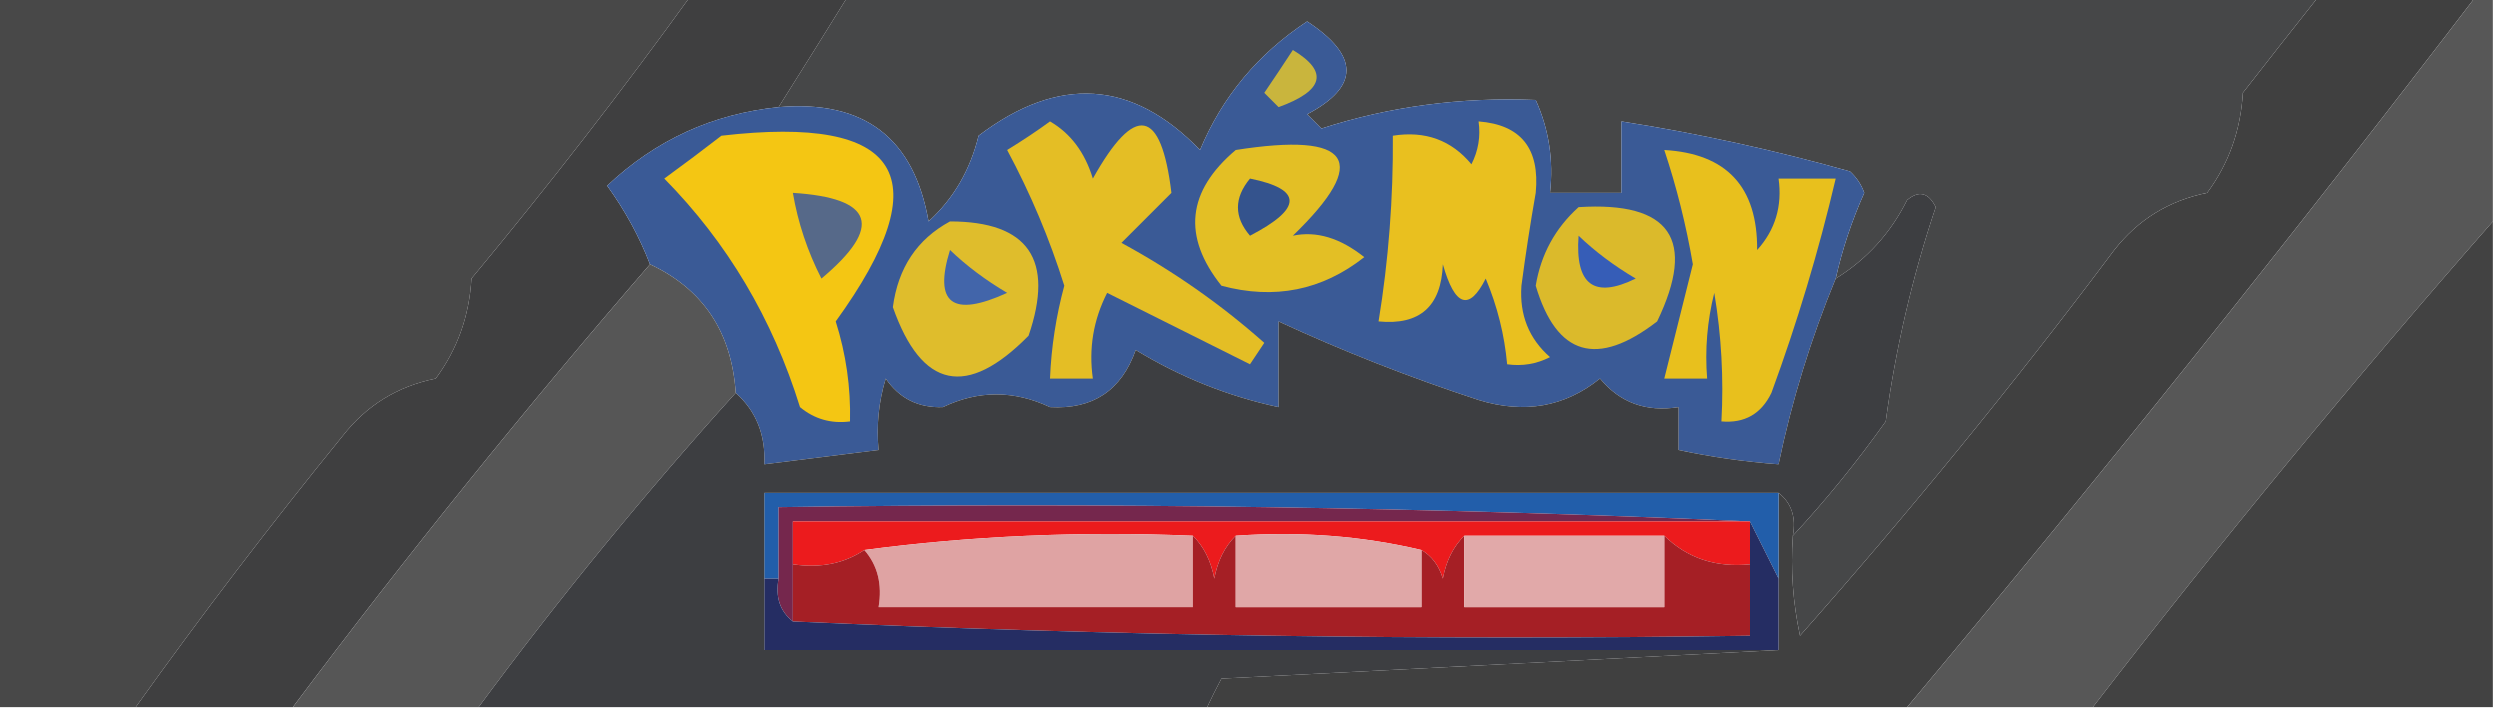
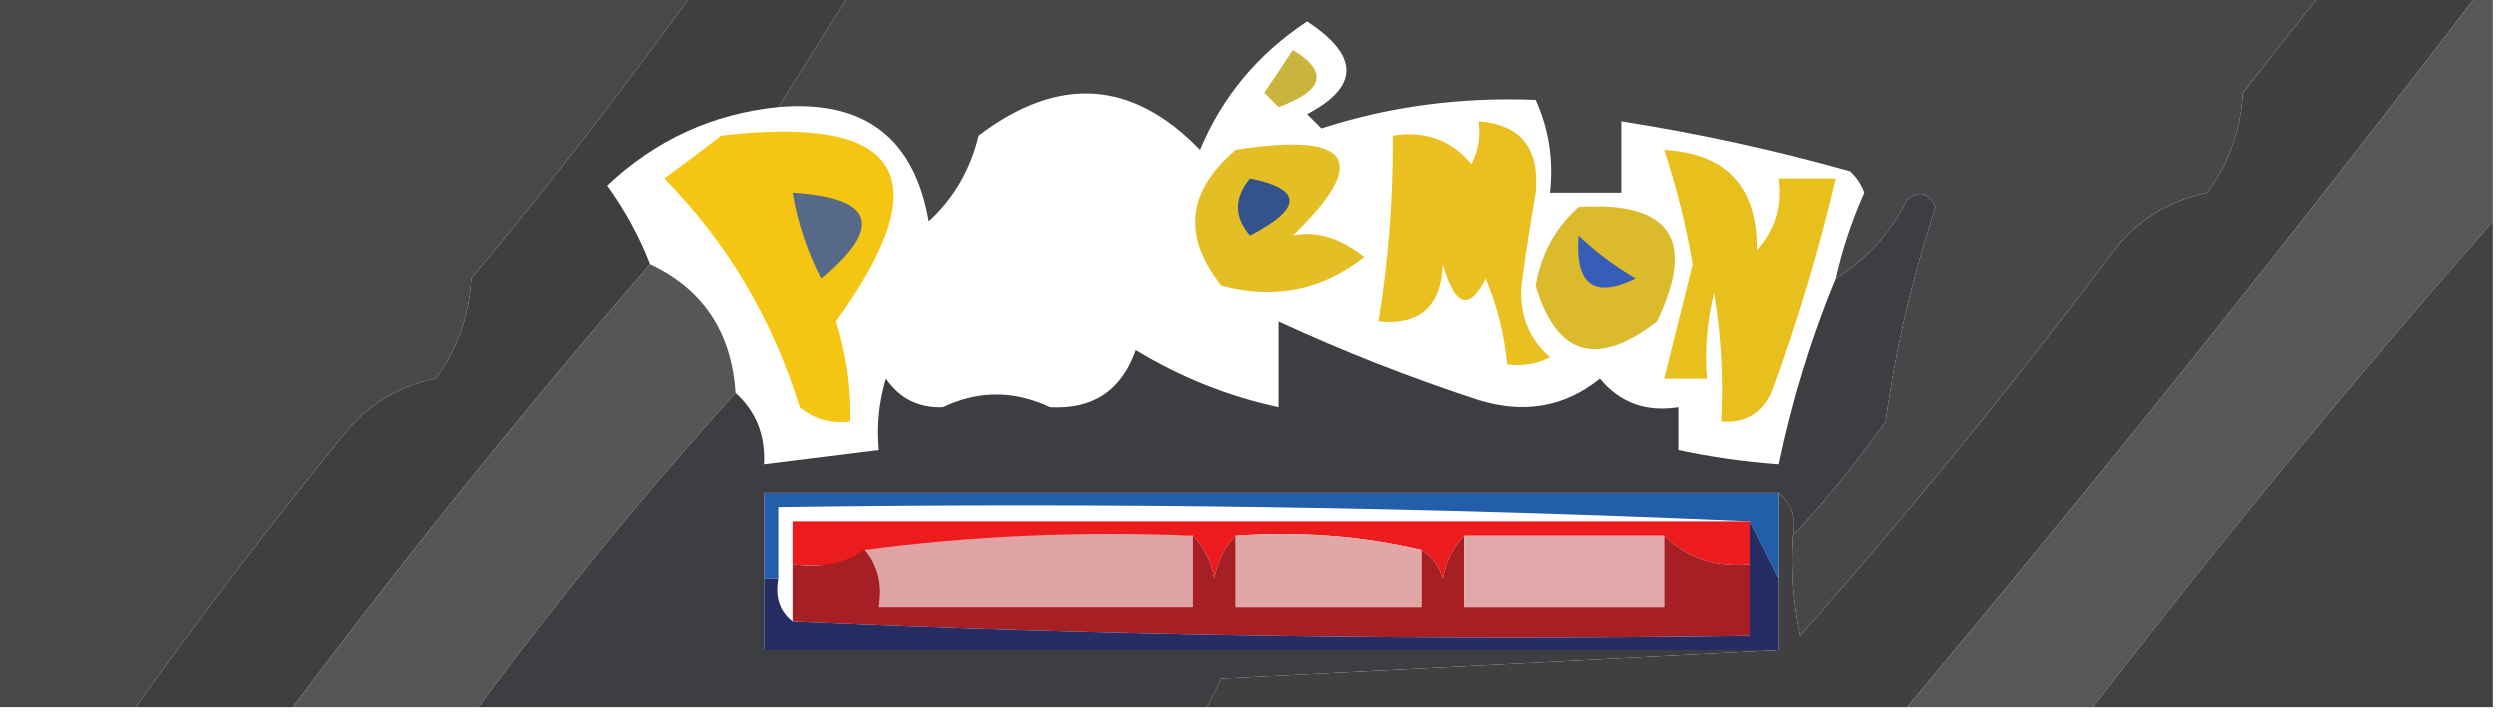
<svg xmlns="http://www.w3.org/2000/svg" version="1.1" width="175px" height="50px" style="shape-rendering:geometricPrecision; text-rendering:geometricPrecision; image-rendering:optimizeQuality; fill-rule:evenodd; clip-rule:evenodd">
  <g>
    <path style="opacity:1" fill="#484848" d="M -0.5,-0.5 C 15.833,-0.5 32.167,-0.5 48.5,-0.5C 43.584,6.317 38.417,12.984 33,19.5C 32.849,22.119 32.015,24.453 30.5,26.5C 27.834,27.039 25.667,28.372 24,30.5C 18.951,36.71 14.117,43.043 9.5,49.5C 6.167,49.5 2.833,49.5 -0.5,49.5C -0.5,32.833 -0.5,16.167 -0.5,-0.5 Z" />
  </g>
  <g>
    <path style="opacity:1" fill="#404040" d="M 162.5,-0.5 C 166.167,-0.5 169.833,-0.5 173.5,-0.5C 160.547,16.455 147.213,33.122 133.5,49.5C 117.167,49.5 100.833,49.5 84.5,49.5C 84.804,48.85 85.137,48.184 85.5,47.5C 98.66,46.833 111.66,46.167 124.5,45.5C 124.5,43.833 124.5,42.167 124.5,40.5C 124.5,38.5 124.5,36.5 124.5,34.5C 125.404,35.209 125.737,36.209 125.5,37.5C 125.337,39.857 125.503,42.19 126,44.5C 133.712,35.79 141.045,26.79 148,17.5C 149.667,15.372 151.834,14.039 154.5,13.5C 156.015,11.453 156.849,9.119 157,6.5C 158.842,4.136 160.675,1.803 162.5,-0.5 Z" />
  </g>
  <g>
    <path style="opacity:1" fill="#575757" d="M 173.5,-0.5 C 173.833,-0.5 174.167,-0.5 174.5,-0.5C 174.5,4.833 174.5,10.167 174.5,15.5C 164.819,26.517 155.486,37.851 146.5,49.5C 142.167,49.5 137.833,49.5 133.5,49.5C 147.213,33.122 160.547,16.455 173.5,-0.5 Z" />
  </g>
  <g>
    <path style="opacity:1" fill="#464748" d="M 59.5,-0.5 C 93.833,-0.5 128.167,-0.5 162.5,-0.5C 160.675,1.803 158.842,4.136 157,6.5C 156.849,9.119 156.015,11.453 154.5,13.5C 151.834,14.039 149.667,15.372 148,17.5C 141.045,26.79 133.712,35.79 126,44.5C 125.503,42.19 125.337,39.857 125.5,37.5C 127.803,35.022 129.969,32.355 132,29.5C 132.696,24.384 133.863,19.384 135.5,14.5C 134.998,13.479 134.332,13.312 133.5,14C 132.336,16.328 130.67,18.162 128.5,19.5C 128.961,17.45 129.628,15.45 130.5,13.5C 130.291,12.914 129.957,12.414 129.5,12C 124.227,10.512 118.893,9.345 113.5,8.5C 113.5,10.167 113.5,11.833 113.5,13.5C 111.833,13.5 110.167,13.5 108.5,13.5C 108.756,11.207 108.423,9.041 107.5,7C 102.265,6.788 97.265,7.454 92.5,9C 92.167,8.667 91.833,8.333 91.5,8C 95.168,6.07 95.168,3.903 91.5,1.5C 88.06,3.768 85.56,6.768 84,10.5C 79.256,5.591 74.089,5.258 68.5,9.5C 67.912,11.911 66.745,13.911 65,15.5C 63.982,9.655 60.482,6.989 54.5,7.5C 56.193,4.816 57.86,2.149 59.5,-0.5 Z" />
  </g>
  <g>
    <path style="opacity:1" fill="#3f3f40" d="M 48.5,-0.5 C 52.167,-0.5 55.833,-0.5 59.5,-0.5C 57.86,2.149 56.193,4.816 54.5,7.5C 49.89,7.971 45.89,9.804 42.5,13C 43.758,14.741 44.758,16.574 45.5,18.5C 36.818,28.52 28.484,38.853 20.5,49.5C 16.833,49.5 13.167,49.5 9.5,49.5C 14.117,43.043 18.951,36.71 24,30.5C 25.667,28.372 27.834,27.039 30.5,26.5C 32.015,24.453 32.849,22.119 33,19.5C 38.417,12.984 43.584,6.317 48.5,-0.5 Z" />
  </g>
  <g>
    <path style="opacity:1" fill="#424242" d="M 174.5,15.5 C 174.5,26.833 174.5,38.167 174.5,49.5C 165.167,49.5 155.833,49.5 146.5,49.5C 155.486,37.851 164.819,26.517 174.5,15.5 Z" />
  </g>
  <g>
-     <path style="opacity:1" fill="#3a5a96" d="M 128.5,19.5 C 126.768,23.697 125.435,28.031 124.5,32.5C 122.139,32.326 119.806,31.993 117.5,31.5C 117.5,30.5 117.5,29.5 117.5,28.5C 115.234,28.859 113.401,28.192 112,26.5C 109.53,28.486 106.697,28.986 103.5,28C 98.625,26.4 93.959,24.567 89.5,22.5C 89.5,24.5 89.5,26.5 89.5,28.5C 85.973,27.74 82.64,26.406 79.5,24.5C 78.502,27.333 76.502,28.666 73.5,28.5C 70.979,27.313 68.479,27.313 66,28.5C 64.289,28.561 62.956,27.894 62,26.5C 61.507,28.134 61.34,29.801 61.5,31.5C 58.833,31.833 56.167,32.167 53.5,32.5C 53.598,30.447 52.931,28.78 51.5,27.5C 51.216,23.241 49.216,20.241 45.5,18.5C 44.758,16.574 43.758,14.741 42.5,13C 45.89,9.804 49.89,7.971 54.5,7.5C 60.482,6.989 63.982,9.655 65,15.5C 66.745,13.911 67.912,11.911 68.5,9.5C 74.089,5.258 79.256,5.591 84,10.5C 85.56,6.768 88.06,3.768 91.5,1.5C 95.168,3.903 95.168,6.07 91.5,8C 91.833,8.333 92.167,8.667 92.5,9C 97.265,7.454 102.265,6.788 107.5,7C 108.423,9.041 108.756,11.207 108.5,13.5C 110.167,13.5 111.833,13.5 113.5,13.5C 113.5,11.833 113.5,10.167 113.5,8.5C 118.893,9.345 124.227,10.512 129.5,12C 129.957,12.414 130.291,12.914 130.5,13.5C 129.628,15.45 128.961,17.45 128.5,19.5 Z" />
-   </g>
+     </g>
  <g>
    <path style="opacity:1" fill="#dbba2b" d="M 110.5,14.5 C 116.934,14.093 118.767,16.759 116,22.5C 111.793,25.744 108.96,24.911 107.5,20C 107.863,17.808 108.863,15.974 110.5,14.5 Z" />
  </g>
  <g>
    <path style="opacity:1" fill="#365db7" d="M 110.5,16.5 C 111.66,17.611 112.993,18.611 114.5,19.5C 111.581,20.932 110.248,19.932 110.5,16.5 Z" />
  </g>
  <g>
    <path style="opacity:1" fill="#e9c01f" d="M 103.5,8.5 C 106.465,8.73 107.798,10.397 107.5,13.5C 107.12,15.659 106.787,17.826 106.5,20C 106.354,22.034 107.02,23.701 108.5,25C 107.552,25.483 106.552,25.649 105.5,25.5C 105.313,23.436 104.813,21.436 104,19.5C 102.84,21.797 101.84,21.464 101,18.5C 100.888,21.447 99.388,22.78 96.5,22.5C 97.2,18.202 97.533,13.869 97.5,9.5C 99.766,9.141 101.599,9.808 103,11.5C 103.483,10.552 103.649,9.552 103.5,8.5 Z" />
  </g>
  <g>
-     <path style="opacity:1" fill="#e4be25" d="M 73.5,8.5 C 74.943,9.335 75.943,10.668 76.5,12.5C 79.448,7.229 81.281,7.562 82,13.5C 80.833,14.667 79.667,15.833 78.5,17C 82.129,18.97 85.462,21.304 88.5,24C 88.167,24.5 87.833,25 87.5,25.5C 84.167,23.833 80.833,22.167 77.5,20.5C 76.534,22.396 76.201,24.396 76.5,26.5C 75.5,26.5 74.5,26.5 73.5,26.5C 73.59,24.304 73.923,22.137 74.5,20C 73.474,16.723 72.141,13.557 70.5,10.5C 71.602,9.824 72.602,9.158 73.5,8.5 Z" />
-   </g>
+     </g>
  <g>
    <path style="opacity:1" fill="#f4c613" d="M 50.5,9.5 C 63.168,8.031 65.835,12.364 58.5,22.5C 59.223,24.782 59.557,27.116 59.5,29.5C 58.178,29.67 57.011,29.337 56,28.5C 54.082,22.315 50.915,16.982 46.5,12.5C 47.901,11.479 49.235,10.479 50.5,9.5 Z" />
  </g>
  <g>
    <path style="opacity:1" fill="#566989" d="M 55.5,13.5 C 61.175,13.86 61.842,15.86 57.5,19.5C 56.523,17.589 55.857,15.589 55.5,13.5 Z" />
  </g>
  <g>
    <path style="opacity:1" fill="#e3bf25" d="M 86.5,10.5 C 94.622,9.226 95.955,11.226 90.5,16.5C 92.14,16.152 93.807,16.652 95.5,18C 92.54,20.33 89.207,20.996 85.5,20C 82.753,16.553 83.087,13.386 86.5,10.5 Z" />
  </g>
  <g>
    <path style="opacity:1" fill="#34538d" d="M 87.5,12.5 C 91.193,13.247 91.193,14.58 87.5,16.5C 86.374,15.192 86.374,13.858 87.5,12.5 Z" />
  </g>
  <g>
    <path style="opacity:1" fill="#c9b53d" d="M 90.5,3.5 C 93.013,5.013 92.68,6.346 89.5,7.5C 89.167,7.167 88.833,6.833 88.5,6.5C 89.192,5.482 89.859,4.482 90.5,3.5 Z" />
  </g>
  <g>
    <path style="opacity:1" fill="#e8c01d" d="M 116.5,10.5 C 120.868,10.751 123.035,13.084 123,17.5C 124.269,16.095 124.769,14.429 124.5,12.5C 125.833,12.5 127.167,12.5 128.5,12.5C 127.31,17.571 125.81,22.571 124,27.5C 123.29,28.973 122.124,29.64 120.5,29.5C 120.665,26.482 120.498,23.482 120,20.5C 119.505,22.473 119.338,24.473 119.5,26.5C 118.5,26.5 117.5,26.5 116.5,26.5C 117.158,23.845 117.825,21.178 118.5,18.5C 118.032,15.767 117.365,13.1 116.5,10.5 Z" />
  </g>
  <g>
-     <path style="opacity:1" fill="#dfbd2c" d="M 66.5,15.5 C 71.989,15.504 73.822,18.171 72,23.5C 67.68,27.889 64.514,27.222 62.5,21.5C 62.866,18.744 64.2,16.744 66.5,15.5 Z" />
-   </g>
+     </g>
  <g>
-     <path style="opacity:1" fill="#4265aa" d="M 66.5,17.5 C 67.66,18.611 68.993,19.611 70.5,20.5C 66.672,22.252 65.339,21.252 66.5,17.5 Z" />
-   </g>
+     </g>
  <g>
    <path style="opacity:1" fill="#565656" d="M 45.5,18.5 C 49.216,20.241 51.216,23.241 51.5,27.5C 45.152,34.518 39.152,41.852 33.5,49.5C 29.167,49.5 24.833,49.5 20.5,49.5C 28.484,38.853 36.818,28.52 45.5,18.5 Z" />
  </g>
  <g>
    <path style="opacity:1" fill="#225eaa" d="M 124.5,34.5 C 124.5,36.5 124.5,38.5 124.5,40.5C 123.833,39.167 123.167,37.833 122.5,36.5C 100.006,35.502 77.34,35.169 54.5,35.5C 54.5,37.167 54.5,38.833 54.5,40.5C 54.167,40.5 53.833,40.5 53.5,40.5C 53.5,38.5 53.5,36.5 53.5,34.5C 77.167,34.5 100.833,34.5 124.5,34.5 Z" />
  </g>
  <g>
-     <path style="opacity:1" fill="#75274d" d="M 122.5,36.5 C 100.167,36.5 77.833,36.5 55.5,36.5C 55.5,37.5 55.5,38.5 55.5,39.5C 55.5,40.833 55.5,42.167 55.5,43.5C 54.596,42.791 54.263,41.791 54.5,40.5C 54.5,38.833 54.5,37.167 54.5,35.5C 77.34,35.169 100.006,35.502 122.5,36.5 Z" />
-   </g>
+     </g>
  <g>
-     <path style="opacity:1" fill="#ec1b1d" d="M 122.5,36.5 C 122.5,37.5 122.5,38.5 122.5,39.5C 120.114,39.741 118.114,39.075 116.5,37.5C 111.833,37.5 107.167,37.5 102.5,37.5C 101.732,38.263 101.232,39.263 101,40.5C 100.722,39.584 100.222,38.917 99.5,38.5C 95.366,37.515 91.032,37.182 86.5,37.5C 85.732,38.263 85.232,39.263 85,40.5C 84.768,39.263 84.268,38.263 83.5,37.5C 75.648,37.175 67.982,37.508 60.5,38.5C 59.081,39.451 57.415,39.785 55.5,39.5C 55.5,38.5 55.5,37.5 55.5,36.5C 77.833,36.5 100.167,36.5 122.5,36.5 Z" />
+     <path style="opacity:1" fill="#ec1b1d" d="M 122.5,36.5 C 122.5,37.5 122.5,38.5 122.5,39.5C 120.114,39.741 118.114,39.075 116.5,37.5C 111.833,37.5 107.167,37.5 102.5,37.5C 101.732,38.263 101.232,39.263 101,40.5C 100.722,39.584 100.222,38.917 99.5,38.5C 95.366,37.515 91.032,37.182 86.5,37.5C 85.732,38.263 85.232,39.263 85,40.5C 84.768,39.263 84.268,38.263 83.5,37.5C 59.081,39.451 57.415,39.785 55.5,39.5C 55.5,38.5 55.5,37.5 55.5,36.5C 77.833,36.5 100.167,36.5 122.5,36.5 Z" />
  </g>
  <g>
    <path style="opacity:1" fill="#dfa3a3" d="M 60.5,38.5 C 67.982,37.508 75.648,37.175 83.5,37.5C 83.5,39.167 83.5,40.833 83.5,42.5C 76.167,42.5 68.833,42.5 61.5,42.5C 61.768,40.901 61.434,39.568 60.5,38.5 Z" />
  </g>
  <g>
    <path style="opacity:1" fill="#a51f25" d="M 83.5,37.5 C 84.268,38.263 84.768,39.263 85,40.5C 85.232,39.263 85.732,38.263 86.5,37.5C 86.5,39.167 86.5,40.833 86.5,42.5C 90.833,42.5 95.167,42.5 99.5,42.5C 99.5,41.167 99.5,39.833 99.5,38.5C 100.222,38.917 100.722,39.584 101,40.5C 101.232,39.263 101.732,38.263 102.5,37.5C 102.5,39.167 102.5,40.833 102.5,42.5C 107.167,42.5 111.833,42.5 116.5,42.5C 116.5,40.833 116.5,39.167 116.5,37.5C 118.114,39.075 120.114,39.741 122.5,39.5C 122.5,41.167 122.5,42.833 122.5,44.5C 99.994,44.831 77.66,44.497 55.5,43.5C 55.5,42.167 55.5,40.833 55.5,39.5C 57.415,39.785 59.081,39.451 60.5,38.5C 61.434,39.568 61.768,40.901 61.5,42.5C 68.833,42.5 76.167,42.5 83.5,42.5C 83.5,40.833 83.5,39.167 83.5,37.5 Z" />
  </g>
  <g>
    <path style="opacity:1" fill="#e1a9a9" d="M 102.5,37.5 C 107.167,37.5 111.833,37.5 116.5,37.5C 116.5,39.167 116.5,40.833 116.5,42.5C 111.833,42.5 107.167,42.5 102.5,42.5C 102.5,40.833 102.5,39.167 102.5,37.5 Z" />
  </g>
  <g>
    <path style="opacity:1" fill="#e0a7a7" d="M 86.5,37.5 C 91.032,37.182 95.366,37.515 99.5,38.5C 99.5,39.833 99.5,41.167 99.5,42.5C 95.167,42.5 90.833,42.5 86.5,42.5C 86.5,40.833 86.5,39.167 86.5,37.5 Z" />
  </g>
  <g>
    <path style="opacity:1" fill="#252d63" d="M 122.5,36.5 C 123.167,37.833 123.833,39.167 124.5,40.5C 124.5,42.167 124.5,43.833 124.5,45.5C 100.833,45.5 77.167,45.5 53.5,45.5C 53.5,43.833 53.5,42.167 53.5,40.5C 53.833,40.5 54.167,40.5 54.5,40.5C 54.263,41.791 54.596,42.791 55.5,43.5C 77.66,44.497 99.994,44.831 122.5,44.5C 122.5,42.833 122.5,41.167 122.5,39.5C 122.5,38.5 122.5,37.5 122.5,36.5 Z" />
  </g>
  <g>
    <path style="opacity:1" fill="#3d3e41" d="M 125.5,37.5 C 125.737,36.209 125.404,35.209 124.5,34.5C 100.833,34.5 77.167,34.5 53.5,34.5C 53.5,36.5 53.5,38.5 53.5,40.5C 53.5,42.167 53.5,43.833 53.5,45.5C 77.167,45.5 100.833,45.5 124.5,45.5C 111.66,46.167 98.66,46.833 85.5,47.5C 85.137,48.184 84.804,48.85 84.5,49.5C 67.5,49.5 50.5,49.5 33.5,49.5C 39.152,41.852 45.152,34.518 51.5,27.5C 52.931,28.78 53.598,30.447 53.5,32.5C 56.167,32.167 58.833,31.833 61.5,31.5C 61.34,29.801 61.507,28.134 62,26.5C 62.956,27.894 64.289,28.561 66,28.5C 68.479,27.313 70.979,27.313 73.5,28.5C 76.502,28.666 78.502,27.333 79.5,24.5C 82.64,26.406 85.973,27.74 89.5,28.5C 89.5,26.5 89.5,24.5 89.5,22.5C 93.959,24.567 98.625,26.4 103.5,28C 106.697,28.986 109.53,28.486 112,26.5C 113.401,28.192 115.234,28.859 117.5,28.5C 117.5,29.5 117.5,30.5 117.5,31.5C 119.806,31.993 122.139,32.326 124.5,32.5C 125.435,28.031 126.768,23.697 128.5,19.5C 130.67,18.162 132.336,16.328 133.5,14C 134.332,13.312 134.998,13.479 135.5,14.5C 133.863,19.384 132.696,24.384 132,29.5C 129.969,32.355 127.803,35.022 125.5,37.5 Z" />
  </g>
</svg>